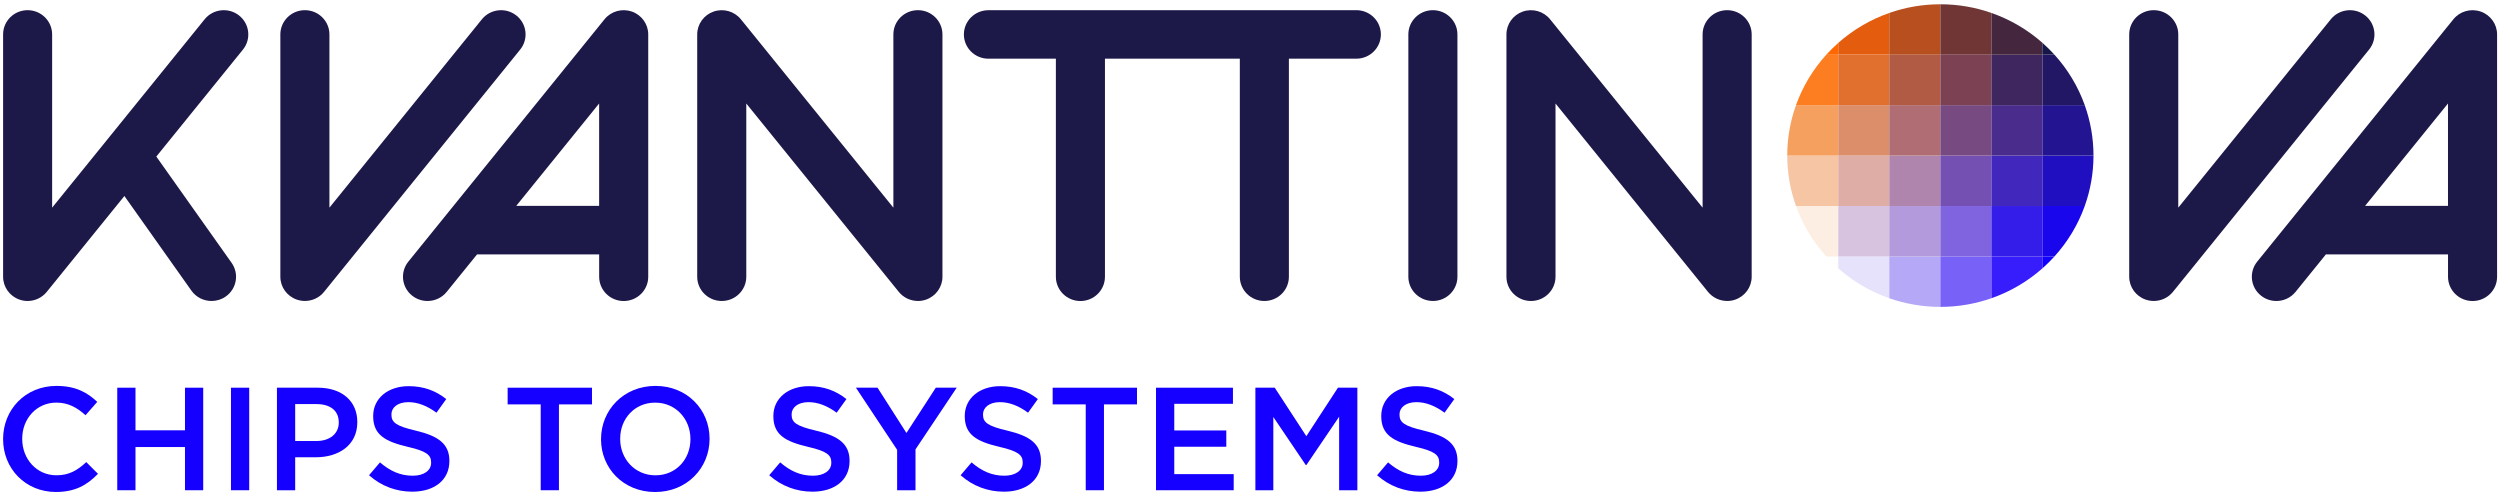
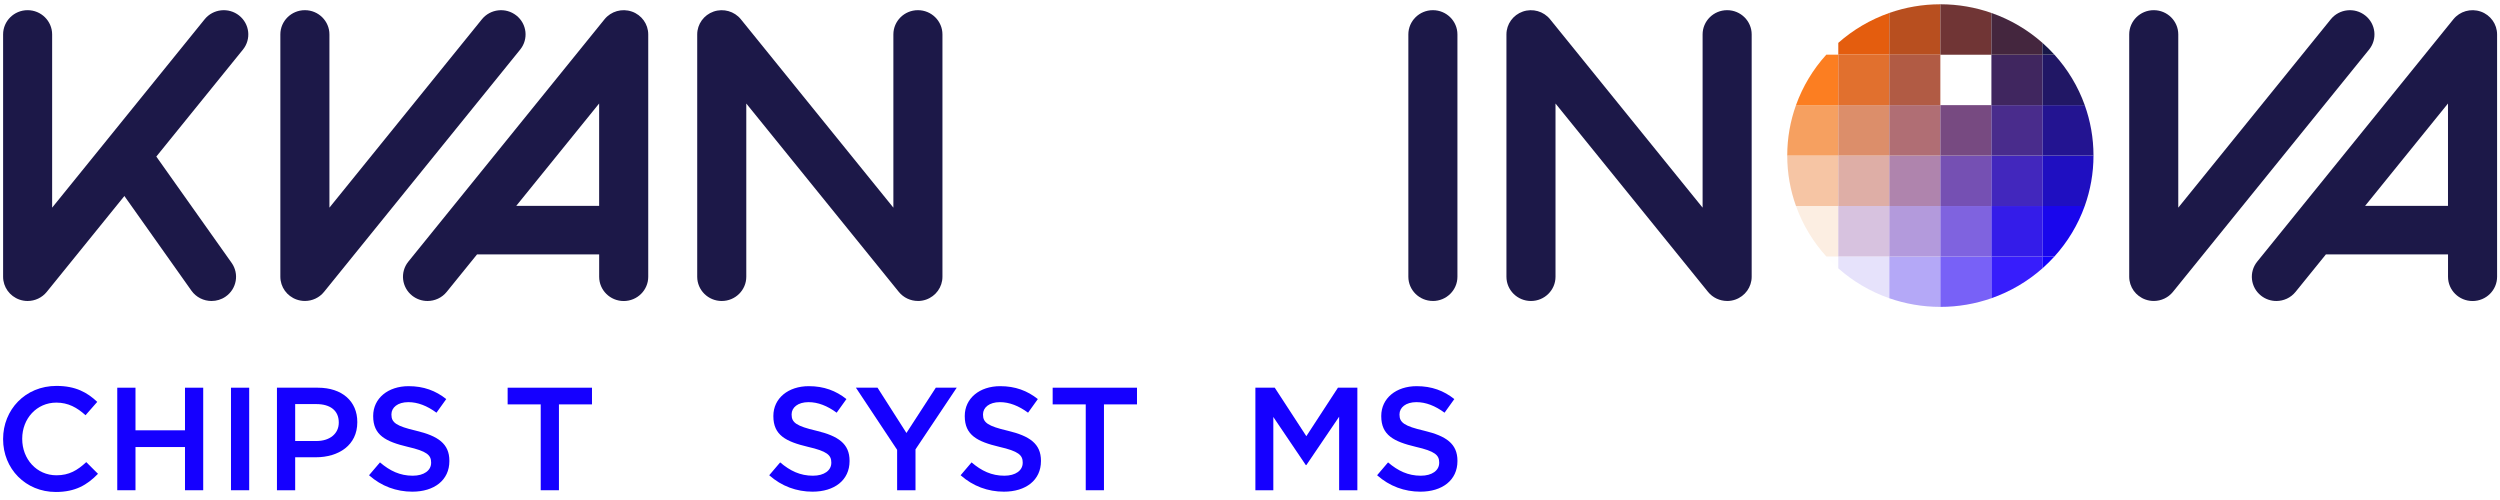
<svg xmlns="http://www.w3.org/2000/svg" viewBox="0 0 200 40" fill="none">
  <g clip-path="url(#clip0_678_3173)">
    <g clip-path="url(#clip1_678_3173)">
      <path d="M50.542 0.924C49.755 0.653 48.881 0.9 48.361 1.543L32.668 20.929C31.992 21.765 32.129 22.986 32.975 23.654C33.337 23.94 33.77 24.079 34.2 24.079C34.777 24.079 35.346 23.83 35.733 23.353L38.163 20.352H47.933V22.142C47.933 23.213 48.812 24.082 49.896 24.082C50.98 24.082 51.859 23.213 51.859 22.142V2.754C51.859 1.93 51.332 1.198 50.547 0.924H50.542ZM41.299 16.47L47.931 8.279V16.47H41.299Z" fill="#1C1848" />
      <path d="M198.45 0.924C197.663 0.653 196.79 0.9 196.27 1.543L180.577 20.929C179.901 21.765 180.037 22.986 180.884 23.654C181.245 23.94 181.678 24.079 182.109 24.079C182.686 24.079 183.255 23.83 183.641 23.353L186.072 20.352H195.842V22.142C195.842 23.213 196.72 24.082 197.804 24.082C198.889 24.082 199.767 23.213 199.767 22.142V2.754C199.767 1.93 199.24 1.198 198.455 0.924H198.45ZM189.208 16.47L195.839 8.279V16.47H189.208Z" fill="#1C1848" />
      <path d="M24.389 24.077C24.171 24.077 23.953 24.04 23.74 23.967C22.953 23.695 22.428 22.962 22.428 22.137V2.754C22.428 1.683 23.307 0.814 24.391 0.814C25.475 0.814 26.354 1.683 26.354 2.754V16.612L38.552 1.543C39.23 0.707 40.463 0.572 41.309 1.24C42.156 1.908 42.292 3.128 41.616 3.965L25.923 23.35C25.545 23.82 24.975 24.077 24.391 24.077H24.389Z" fill="#1C1848" />
      <path d="M19.129 1.24C18.282 0.572 17.047 0.707 16.371 1.543L8.51 11.253C8.51 11.253 8.505 11.261 8.503 11.263L4.171 16.612V2.754C4.171 1.683 3.292 0.814 2.208 0.814C1.124 0.814 0.248 1.685 0.248 2.754V22.14C0.248 22.964 0.775 23.695 1.559 23.969C1.772 24.043 1.993 24.079 2.208 24.079C2.792 24.079 3.361 23.82 3.74 23.35L9.951 15.68L15.314 23.253C15.696 23.791 16.305 24.079 16.923 24.079C17.312 24.079 17.706 23.967 18.047 23.73C18.936 23.116 19.151 21.907 18.53 21.029L12.505 12.525L19.436 3.967C20.111 3.131 19.975 1.91 19.129 1.242V1.24Z" fill="#1C1848" />
      <path d="M172.297 24.077C172.079 24.077 171.861 24.04 171.649 23.967C170.861 23.695 170.337 22.962 170.337 22.137V2.754C170.337 1.683 171.215 0.814 172.3 0.814C173.384 0.814 174.262 1.683 174.262 2.754V16.612L186.463 1.543C187.141 0.707 188.374 0.572 189.22 1.24C190.067 1.908 190.203 3.128 189.527 3.965L173.834 23.35C173.455 23.82 172.886 24.077 172.302 24.077H172.297Z" fill="#1C1848" />
      <path d="M73.436 24.077C72.852 24.077 72.282 23.818 71.904 23.35L59.703 8.282V22.14C59.703 23.211 58.824 24.079 57.74 24.079C56.656 24.079 55.777 23.211 55.777 22.14V2.754C55.777 1.93 56.305 1.198 57.089 0.925C57.876 0.653 58.75 0.9 59.27 1.543L71.47 16.612V2.754C71.47 1.683 72.349 0.814 73.433 0.814C74.517 0.814 75.396 1.683 75.396 2.754V22.14C75.396 22.964 74.869 23.695 74.084 23.969C73.871 24.043 73.651 24.079 73.436 24.079V24.077Z" fill="#1C1848" />
      <path d="M138.173 24.077C137.589 24.077 137.02 23.818 136.641 23.35L124.441 8.282V22.14C124.441 23.211 123.562 24.079 122.478 24.079C121.394 24.079 120.515 23.211 120.515 22.14V2.754C120.515 1.93 121.042 1.198 121.827 0.925C122.614 0.653 123.488 0.9 124.007 1.543L136.208 16.612V2.754C136.208 1.683 137.087 0.814 138.171 0.814C139.255 0.814 140.134 1.683 140.134 2.754V22.14C140.134 22.964 139.606 23.695 138.822 23.969C138.609 24.043 138.389 24.079 138.173 24.079V24.077Z" fill="#1C1848" />
-       <path d="M108.5 0.817H79.074C77.99 0.817 77.111 1.685 77.111 2.756C77.111 3.828 77.99 4.696 79.074 4.696H84.47V22.142C84.47 23.213 85.349 24.082 86.433 24.082C87.517 24.082 88.396 23.213 88.396 22.142V4.694H99.186V22.14C99.186 23.211 100.064 24.079 101.148 24.079C102.233 24.079 103.111 23.211 103.111 22.14V4.694H108.507C109.592 4.694 110.47 3.825 110.47 2.754C110.47 1.683 109.592 0.814 108.507 0.814L108.5 0.817Z" fill="#1C1848" />
      <path d="M114.631 24.077C113.547 24.077 112.668 23.209 112.668 22.137V2.754C112.668 1.683 113.547 0.814 114.631 0.814C115.715 0.814 116.594 1.683 116.594 2.754V22.14C116.594 23.211 115.715 24.079 114.631 24.079V24.077Z" fill="#1C1848" />
      <path d="M0.248 35.142V35.117C0.248 32.784 2.015 30.873 4.517 30.873C6.059 30.873 6.985 31.402 7.78 32.15L6.842 33.217C6.166 32.608 5.465 32.209 4.505 32.209C2.938 32.209 1.777 33.486 1.777 35.093V35.117C1.777 36.721 2.928 38.023 4.517 38.023C5.537 38.023 6.191 37.624 6.901 36.969L7.839 37.905C6.973 38.796 6.025 39.358 4.47 39.358C2.04 39.358 0.248 37.494 0.248 35.139V35.142Z" fill="#1500FF" />
      <path d="M9.381 31.016H10.839V34.425H14.799V31.016H16.257V39.219H14.799V35.763H10.839V39.219H9.381V31.016Z" fill="#1500FF" />
      <path d="M18.478 31.016H19.936V39.219H18.478V31.016Z" fill="#1500FF" />
      <path d="M22.156 31.016H25.428C27.374 31.016 28.584 32.106 28.584 33.757V33.782C28.584 35.621 27.089 36.582 25.262 36.582H23.614V39.219H22.156V31.016ZM25.309 35.281C26.413 35.281 27.102 34.672 27.102 33.816V33.792C27.102 32.83 26.401 32.327 25.309 32.327H23.614V35.279H25.309V35.281Z" fill="#1500FF" />
      <path d="M29.52 38.023L30.398 36.991C31.193 37.67 32 38.057 33.02 38.057C33.921 38.057 34.49 37.636 34.49 37.025V37C34.49 36.413 34.158 36.098 32.616 35.746C30.849 35.325 29.854 34.809 29.854 33.297V33.273C29.854 31.866 31.04 30.893 32.688 30.893C33.898 30.893 34.859 31.258 35.7 31.925L34.918 33.016C34.171 32.466 33.423 32.172 32.666 32.172C31.812 32.172 31.314 32.605 31.314 33.146V33.17C31.314 33.804 31.693 34.085 33.294 34.459C35.05 34.88 35.95 35.501 35.95 36.861V36.885C35.95 38.421 34.73 39.334 32.985 39.334C31.715 39.334 30.517 38.901 29.522 38.02L29.52 38.023Z" fill="#1500FF" />
      <path d="M43.255 32.351H40.611V31.016H47.359V32.351H44.715V39.219H43.257V32.351H43.255Z" fill="#1500FF" />
-       <path d="M48.084 35.142V35.117C48.084 32.808 49.886 30.873 52.436 30.873C54.985 30.873 56.765 32.784 56.765 35.093V35.117C56.765 37.426 54.963 39.361 52.411 39.361C49.859 39.361 48.082 37.45 48.082 35.142H48.084ZM55.235 35.142V35.117C55.235 33.522 54.062 32.211 52.413 32.211C50.765 32.211 49.614 33.5 49.614 35.095V35.12C49.614 36.714 50.787 38.025 52.436 38.025C54.084 38.025 55.235 36.736 55.235 35.142Z" fill="#1500FF" />
      <path d="M61.535 38.023L62.413 36.991C63.208 37.67 64.015 38.057 65.035 38.057C65.936 38.057 66.505 37.636 66.505 37.025V37C66.505 36.413 66.173 36.098 64.631 35.746C62.864 35.325 61.869 34.809 61.869 33.297V33.273C61.869 31.866 63.054 30.893 64.703 30.893C65.913 30.893 66.874 31.258 67.715 31.925L66.933 33.016C66.186 32.466 65.438 32.172 64.681 32.172C63.827 32.172 63.329 32.605 63.329 33.146V33.17C63.329 33.804 63.708 34.085 65.309 34.459C67.064 34.88 67.965 35.501 67.965 36.861V36.885C67.965 38.421 66.745 39.334 65 39.334C63.73 39.334 62.532 38.901 61.537 38.02L61.535 38.023Z" fill="#1500FF" />
      <path d="M71.77 35.986L68.473 31.016H70.203L72.515 34.638L74.864 31.016H76.537L73.24 35.949V39.219H71.77V35.986Z" fill="#1500FF" />
      <path d="M76.847 38.023L77.725 36.991C78.52 37.67 79.327 38.057 80.347 38.057C81.248 38.057 81.817 37.636 81.817 37.025V37C81.817 36.413 81.485 36.098 79.943 35.746C78.176 35.325 77.181 34.809 77.181 33.297V33.273C77.181 31.866 78.367 30.893 80.015 30.893C81.225 30.893 82.186 31.258 83.027 31.925L82.245 33.016C81.498 32.466 80.75 32.172 79.993 32.172C79.139 32.172 78.641 32.605 78.641 33.146V33.17C78.641 33.804 79.02 34.085 80.621 34.459C82.376 34.88 83.277 35.501 83.277 36.861V36.885C83.277 38.421 82.057 39.334 80.312 39.334C79.042 39.334 77.844 38.901 76.849 38.02L76.847 38.023Z" fill="#1500FF" />
      <path d="M86.856 32.351H84.213V31.016H90.96V32.351H88.317V39.219H86.859V32.351H86.856Z" fill="#1500FF" />
-       <path d="M92.48 31.016H98.636V32.305H93.941V34.437H98.104V35.739H93.941V37.93H98.696V39.219H92.48V31.016Z" fill="#1500FF" />
      <path d="M100.426 31.016H101.98L104.507 34.895L107.035 31.016H108.589V39.219H107.131V33.337L104.51 37.204H104.463L101.866 33.359V39.219H100.431V31.016H100.426Z" fill="#1500FF" />
      <path d="M110.166 38.023L111.044 36.991C111.839 37.67 112.646 38.057 113.666 38.057C114.567 38.057 115.136 37.636 115.136 37.025V37C115.136 36.413 114.804 36.098 113.262 35.746C111.495 35.325 110.5 34.809 110.5 33.297V33.273C110.5 31.866 111.686 30.893 113.334 30.893C114.544 30.893 115.505 31.258 116.346 31.925L115.564 33.016C114.817 32.466 114.069 32.172 113.312 32.172C112.458 32.172 111.96 32.605 111.96 33.146V33.17C111.96 33.804 112.339 34.085 113.941 34.459C115.695 34.88 116.596 35.501 116.596 36.861V36.885C116.596 38.421 115.376 39.334 113.631 39.334C112.361 39.334 111.163 38.901 110.168 38.02L110.166 38.023Z" fill="#1500FF" />
      <g clip-path="url(#clip2_678_3173)">
        <path d="M147.063 21.467V20.518H146.103C146.407 20.852 146.728 21.169 147.063 21.467Z" fill="#FEFEFF" />
        <path d="M146.1 20.516H147.061V16.48H143.68C144.219 17.983 145.047 19.351 146.103 20.516H146.1Z" fill="#FCEEE2" />
        <path d="M147.063 16.482V12.447H142.979C142.979 13.863 143.226 15.219 143.68 16.482H147.063Z" fill="#F6C5A4" />
        <path d="M147.063 8.411H143.68C143.226 9.675 142.979 11.03 142.979 12.447H147.063V8.411Z" fill="#F6A060" />
        <path d="M143.68 8.411H147.063V4.375H146.103C145.047 5.54 144.219 6.908 143.68 8.411Z" fill="#FC7E21" />
-         <path d="M147.063 4.378V3.429C146.725 3.729 146.404 4.046 146.103 4.378H147.063Z" fill="#FF6801" />
        <path d="M147.063 21.467C148.242 22.511 149.626 23.329 151.147 23.861V20.518H147.063V21.467Z" fill="#E6E2FB" />
        <path d="M147.063 3.427V4.375H151.147V1.035C149.626 1.567 148.242 2.386 147.063 3.429V3.427Z" fill="#E45D0E" />
        <path d="M151.145 20.516V23.859C152.421 24.304 153.796 24.551 155.229 24.551V20.516H151.145Z" fill="#B4A8F7" />
        <path d="M151.145 4.378H155.229V0.342C153.796 0.342 152.424 0.587 151.145 1.035V4.378Z" fill="#B84F1F" />
        <path d="M159.313 20.516H155.229V24.551C156.662 24.551 158.034 24.307 159.313 23.859V20.516Z" fill="#7861F7" />
        <path d="M159.313 4.378V1.035C158.034 0.587 156.662 0.342 155.229 0.342V4.378H159.313Z" fill="#703535" />
        <path d="M159.313 23.859C160.835 23.326 162.219 22.508 163.397 21.465V20.516H159.313V23.859Z" fill="#371DFC" />
        <path d="M151.147 16.482H147.063V20.518H151.147V16.482Z" fill="#D7C2DF" />
        <path d="M151.147 12.447H147.063V16.482H151.147V12.447Z" fill="#DEAEA6" />
        <path d="M151.147 8.411H147.063V12.447H151.147V8.411Z" fill="#DC8E6A" />
        <path d="M151.147 4.378H147.063V8.414H151.147V4.378Z" fill="#E1702E" />
        <path d="M155.229 16.482H151.145V20.518H155.229V16.482Z" fill="#B39ADC" />
        <path d="M155.229 12.447H151.145V16.482H155.229V12.447Z" fill="#AF84AD" />
        <path d="M155.229 8.411H151.145V12.447H155.229V8.411Z" fill="#B06E74" />
        <path d="M155.229 4.378H151.145V8.414H155.229V4.378Z" fill="#B15B44" />
        <path d="M159.313 16.482H155.229V20.518H159.313V16.482Z" fill="#7F63DF" />
        <path d="M159.313 12.447H155.229V16.482H159.313V12.447Z" fill="#7550B3" />
        <path d="M159.313 8.411H155.229V12.447H159.313V8.411Z" fill="#774A81" />
-         <path d="M159.313 4.378H155.229V8.414H159.313V4.378Z" fill="#7C4153" />
        <path d="M163.397 16.482H159.313V20.518H163.397V16.482Z" fill="#341CE9" />
        <path d="M163.397 12.447H159.313V16.482H163.397V12.447Z" fill="#4227BD" />
        <path d="M163.397 8.411H159.313V12.447H163.397V8.411Z" fill="#492C8C" />
        <path d="M163.397 4.378H159.313V8.414H163.397V4.378Z" fill="#40265F" />
        <path d="M159.313 1.035V4.378H163.397V3.429C162.219 2.386 160.835 1.567 159.313 1.035Z" fill="#44263E" />
        <path d="M163.395 21.467C163.733 21.167 164.054 20.85 164.355 20.518H163.395V21.467Z" fill="#1201FF" />
        <path d="M166.778 16.482H163.395V20.518H164.355C165.411 19.354 166.239 17.986 166.778 16.482Z" fill="#1906EC" />
        <path d="M167.479 12.447H163.395V16.482H166.778C167.229 15.221 167.479 13.863 167.479 12.447Z" fill="#1F0FC1" />
        <path d="M163.395 8.411V12.447H167.479C167.479 11.03 167.231 9.675 166.778 8.411H163.395Z" fill="#231491" />
        <path d="M164.358 4.378H163.397V8.414H166.781C166.242 6.91 165.414 5.542 164.358 4.378Z" fill="#211765" />
        <path d="M163.395 3.426V4.375H164.355C164.051 4.041 163.73 3.724 163.395 3.426Z" fill="#171747" />
      </g>
    </g>
  </g>
  <defs>
    <clipPath id="clip0_678_3173">
      <rect width="200" height="39.623" fill="white" transform="translate(0 0.095)" />
    </clipPath>
    <clipPath id="clip1_678_3173">
      <rect width="200" height="39.623" fill="white" transform="translate(0 0.095)" />
    </clipPath>
    <clipPath id="clip2_678_3173">
      <rect width="24.5" height="24.209" fill="white" transform="translate(142.979 0.342)" />
    </clipPath>
  </defs>
</svg>